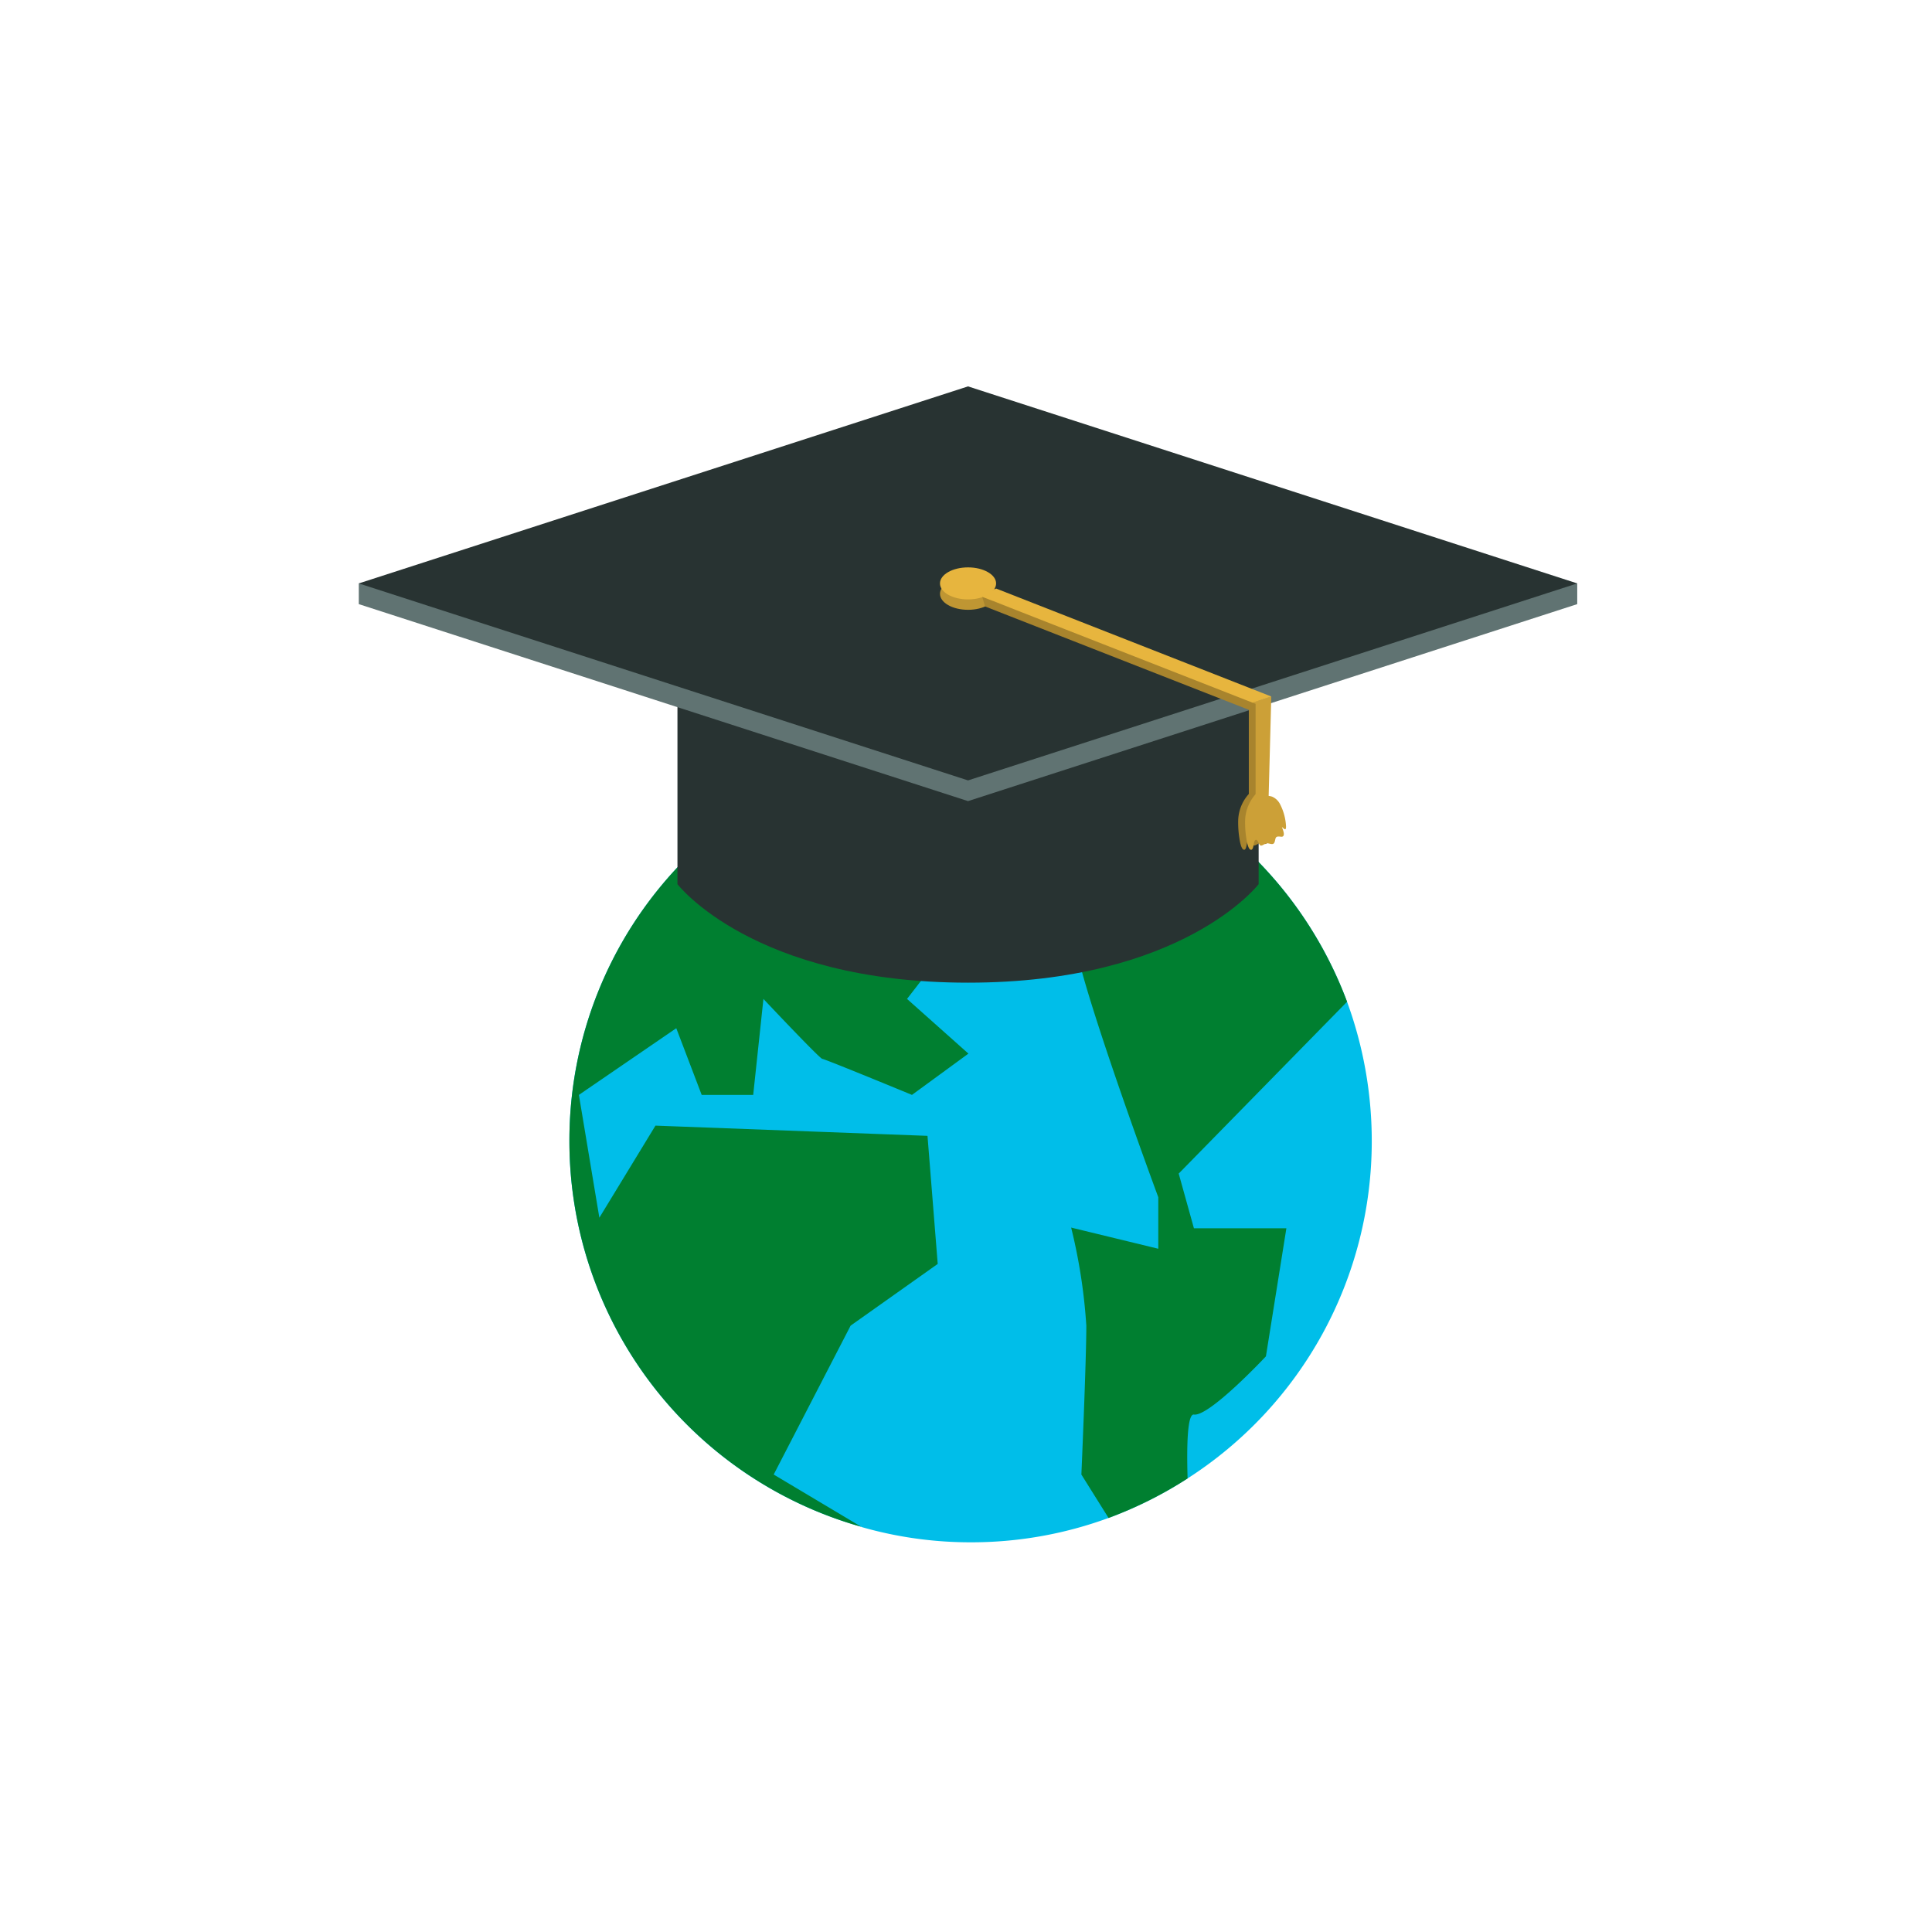
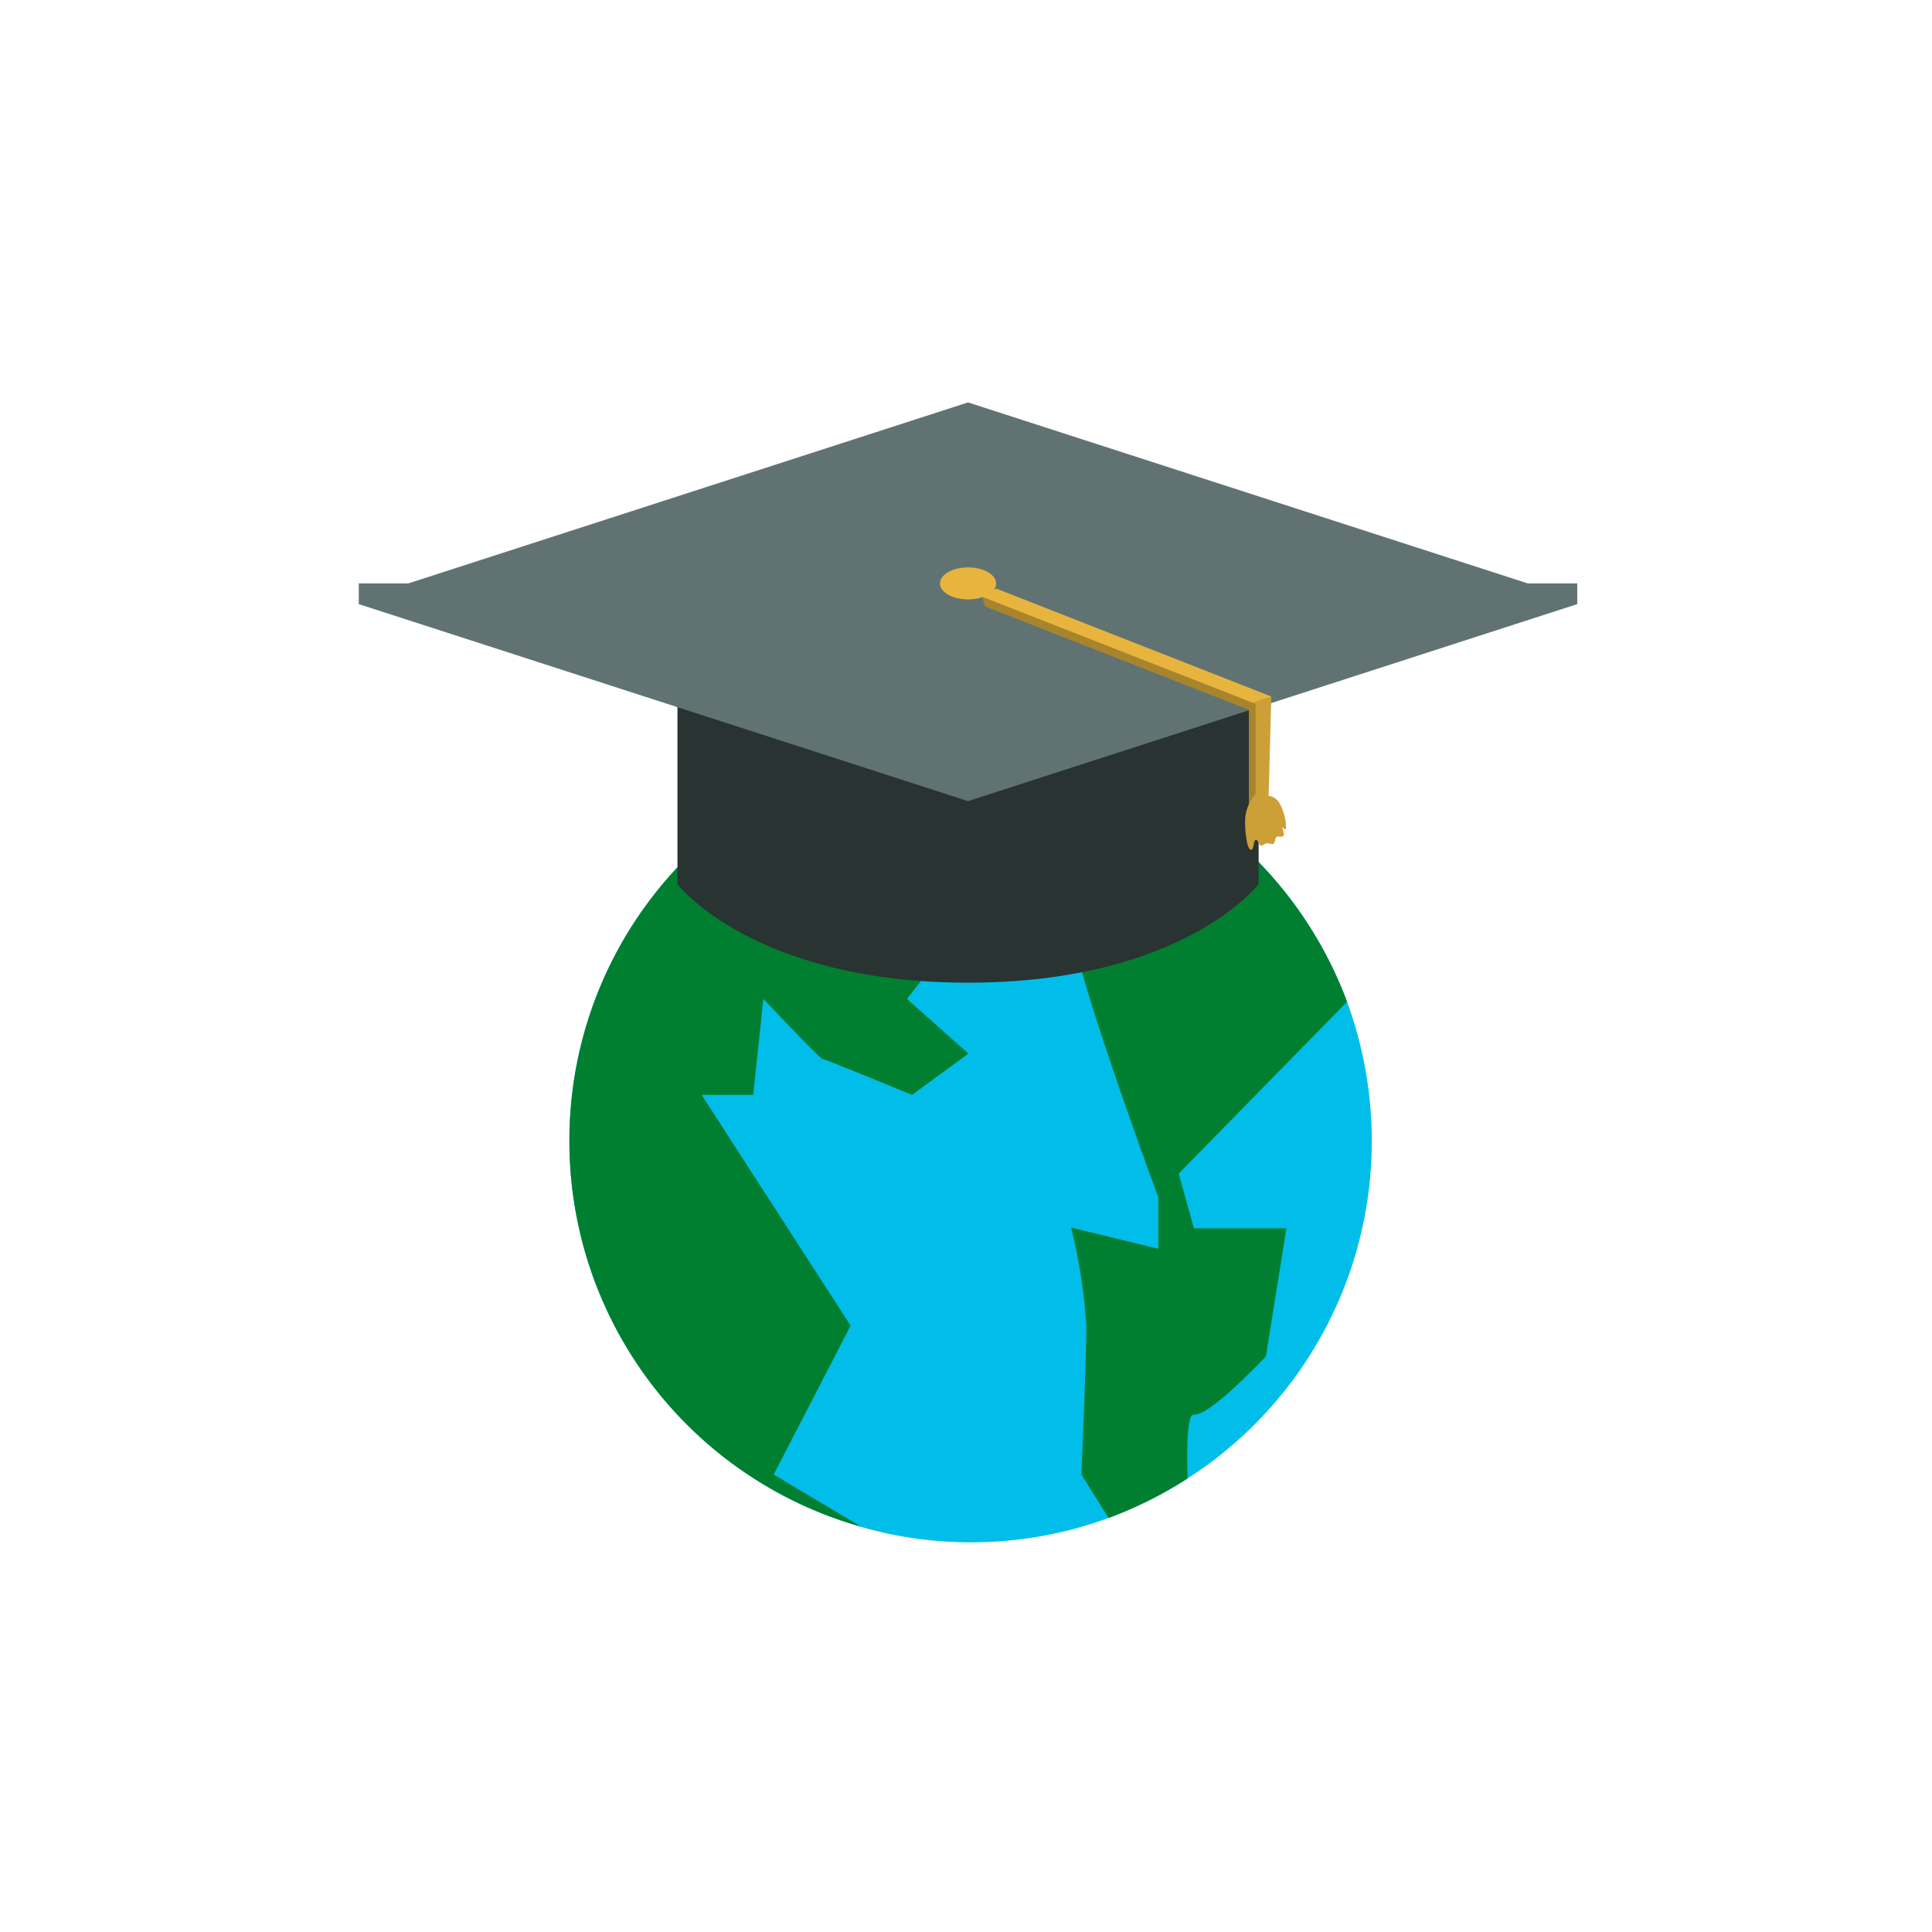
<svg xmlns="http://www.w3.org/2000/svg" width="140" height="140" viewBox="0 0 140 140">
  <defs>
    <style>.a{fill:none;}.b{fill:#fff;stroke:#707070;opacity:0;}.c{fill:#00bee9;}.d{fill:#007f30;}.e{fill:#283332;}.f{fill:#607372;}.g{fill:#bf9633;}.h{fill:#e7b53e;}.i{fill:#a8842d;}.j{fill:#cca037;}.k{stroke:none;}.l{fill:none;}</style>
  </defs>
  <path class="a" d="M70,0A70,70,0,1,1,0,70,70,70,0,0,1,70,0Z" />
  <g transform="translate(-1560 -481)">
    <g class="b" transform="translate(1560 481)">
      <circle class="k" cx="70" cy="70" r="70" />
      <circle class="l" cx="70" cy="70" r="69.5" />
    </g>
    <g transform="translate(1692.199 320.63)">
      <path class="c" d="M-42.089,227.445a29.029,29.029,0,0,1-13.346,24.443,29.242,29.242,0,0,1-5.727,2.864,28.852,28.852,0,0,1-10,1.764,28.581,28.581,0,0,1-7.875-1.1l-.051-.026a29.043,29.043,0,0,1-21.144-27.945,28.926,28.926,0,0,1,8-20.019A28.961,28.961,0,0,1-71.16,198.4a28.979,28.979,0,0,1,16.287,4.986,29.133,29.133,0,0,1,10.994,13.96A29.337,29.337,0,0,1-42.089,227.445Z" transform="translate(9.293 15.615)" />
      <g transform="translate(-90.937 219.001)">
        <path class="d" d="M-77.113,230.724h6.7l-1.483,9.281s-4.091,4.372-5.216,4.219c-.46-.077-.537,2.1-.46,4.628a29.242,29.242,0,0,1-5.727,2.864l-1.969-3.145s.358-8.207.358-10.789a40.217,40.217,0,0,0-1.1-7.108l6.315,1.534v-3.733s-7.44-20.071-5.957-19.687,5.957-1.483,5.957-1.483l-1.508-2.966,4.193-3.989a29.133,29.133,0,0,1,10.994,13.96l-12.2,12.451Z" transform="translate(122.367 -200.35)" />
-         <path class="d" d="M-79.853,235.352l-5.574,10.789,6.341,3.784a29.043,29.043,0,0,1-21.144-27.945,28.926,28.926,0,0,1,8-20.019c2.02.435,9.767,1.79,9.767,1.79l3.707-1.841,5.957,5.932-2.966,3.835,4.449,3.963-4.091,2.991s-6.315-2.608-6.494-2.608-4.27-4.346-4.27-4.346l-.741,6.954h-3.733l-1.841-4.832-7.057,4.832,1.483,8.9,4.065-6.673,19.713.741.741,9.281Z" transform="translate(100.23 -197.922)" />
+         <path class="d" d="M-79.853,235.352l-5.574,10.789,6.341,3.784a29.043,29.043,0,0,1-21.144-27.945,28.926,28.926,0,0,1,8-20.019c2.02.435,9.767,1.79,9.767,1.79l3.707-1.841,5.957,5.932-2.966,3.835,4.449,3.963-4.091,2.991s-6.315-2.608-6.494-2.608-4.27-4.346-4.27-4.346l-.741,6.954h-3.733Z" transform="translate(100.23 -197.922)" />
      </g>
      <g transform="translate(-106.199 188.37)">
        <path class="e" d="M-55.053,196.874V211.2s-5.464,7.138-21.057,7.138S-97.168,211.2-97.168,211.2V196.874Z" transform="translate(120.259 -175.13)" />
        <path class="f" d="M-21.489,201.94l-40.563-13.117-40.563,13.117H-106.2v1.5l44.148,14.275,44.146-14.275v-1.5Z" transform="translate(106.199 -187.663)" />
-         <path class="e" d="M-17.906,202.646l-44.146,14.275L-106.2,202.646l44.148-14.277Z" transform="translate(106.199 -188.37)" />
-         <path class="g" d="M-89.727,194.954c0,.642.91,1.161,2.033,1.161s2.033-.519,2.033-1.161-.91-1.161-2.033-1.161S-89.727,194.312-89.727,194.954Z" transform="translate(131.842 -179.926)" />
        <path class="h" d="M-89.727,194.662c0,.639.91,1.158,2.033,1.158s2.033-.519,2.033-1.158-.91-1.163-2.033-1.163S-89.727,194.018-89.727,194.662Z" transform="translate(131.842 -180.384)" />
        <path class="i" d="M-68.075,201.988l-20.455-7.656.2.7,18.885,7.4.233.09v7.651l.931-.62.207-7.564Z" transform="translate(133.707 -179.088)" />
-         <path class="i" d="M-78.331,202.09a3.872,3.872,0,0,0-.43-1.406,1.153,1.153,0,0,0-.565-.514,1.226,1.226,0,0,0-.736,0l-.348-.289a2.961,2.961,0,0,0-.864,1.981,7.227,7.227,0,0,0,.077,1.263c.023.148.118.892.353.895.2,0,.166-.583.294-.693.176-.148.253.291.366.368.128.087.325-.138.481-.148.182-.01.45.164.547-.054.113-.258.013-.465.384-.432.112.01.23.046.284-.082.069-.164-.072-.453-.118-.608.046.033.184.182.243.156C-78.275,202.5-78.323,202.16-78.331,202.09Z" transform="translate(144.999 -170.444)" />
        <g transform="translate(45.177 14.645)">
          <path class="j" d="M-80.873,197.6l.232.09v7.651l.937-.62.2-7.564h0Z" transform="translate(100.449 -189.334)" />
          <path class="h" d="M-87.526,194.1l-1,.6,19.577,7.669,1.371-.443Z" transform="translate(88.529 -194.098)" />
        </g>
        <path class="j" d="M-78.132,202.09a3.926,3.926,0,0,0-.432-1.406,1.153,1.153,0,0,0-.565-.514,1.226,1.226,0,0,0-.736,0l-.345-.289a2.964,2.964,0,0,0-.867,1.981A7.227,7.227,0,0,0-81,203.129c.023.148.12.892.353.895.207,0,.166-.583.294-.693.176-.148.256.291.366.368.13.087.327-.138.481-.148.184-.01.453.164.55-.054.11-.258.013-.465.378-.432.115.01.238.046.289-.082.066-.164-.072-.453-.12-.608.049.033.182.182.243.156C-78.076,202.5-78.127,202.16-78.132,202.09Z" transform="translate(145.304 -170.444)" />
      </g>
    </g>
  </g>
</svg>